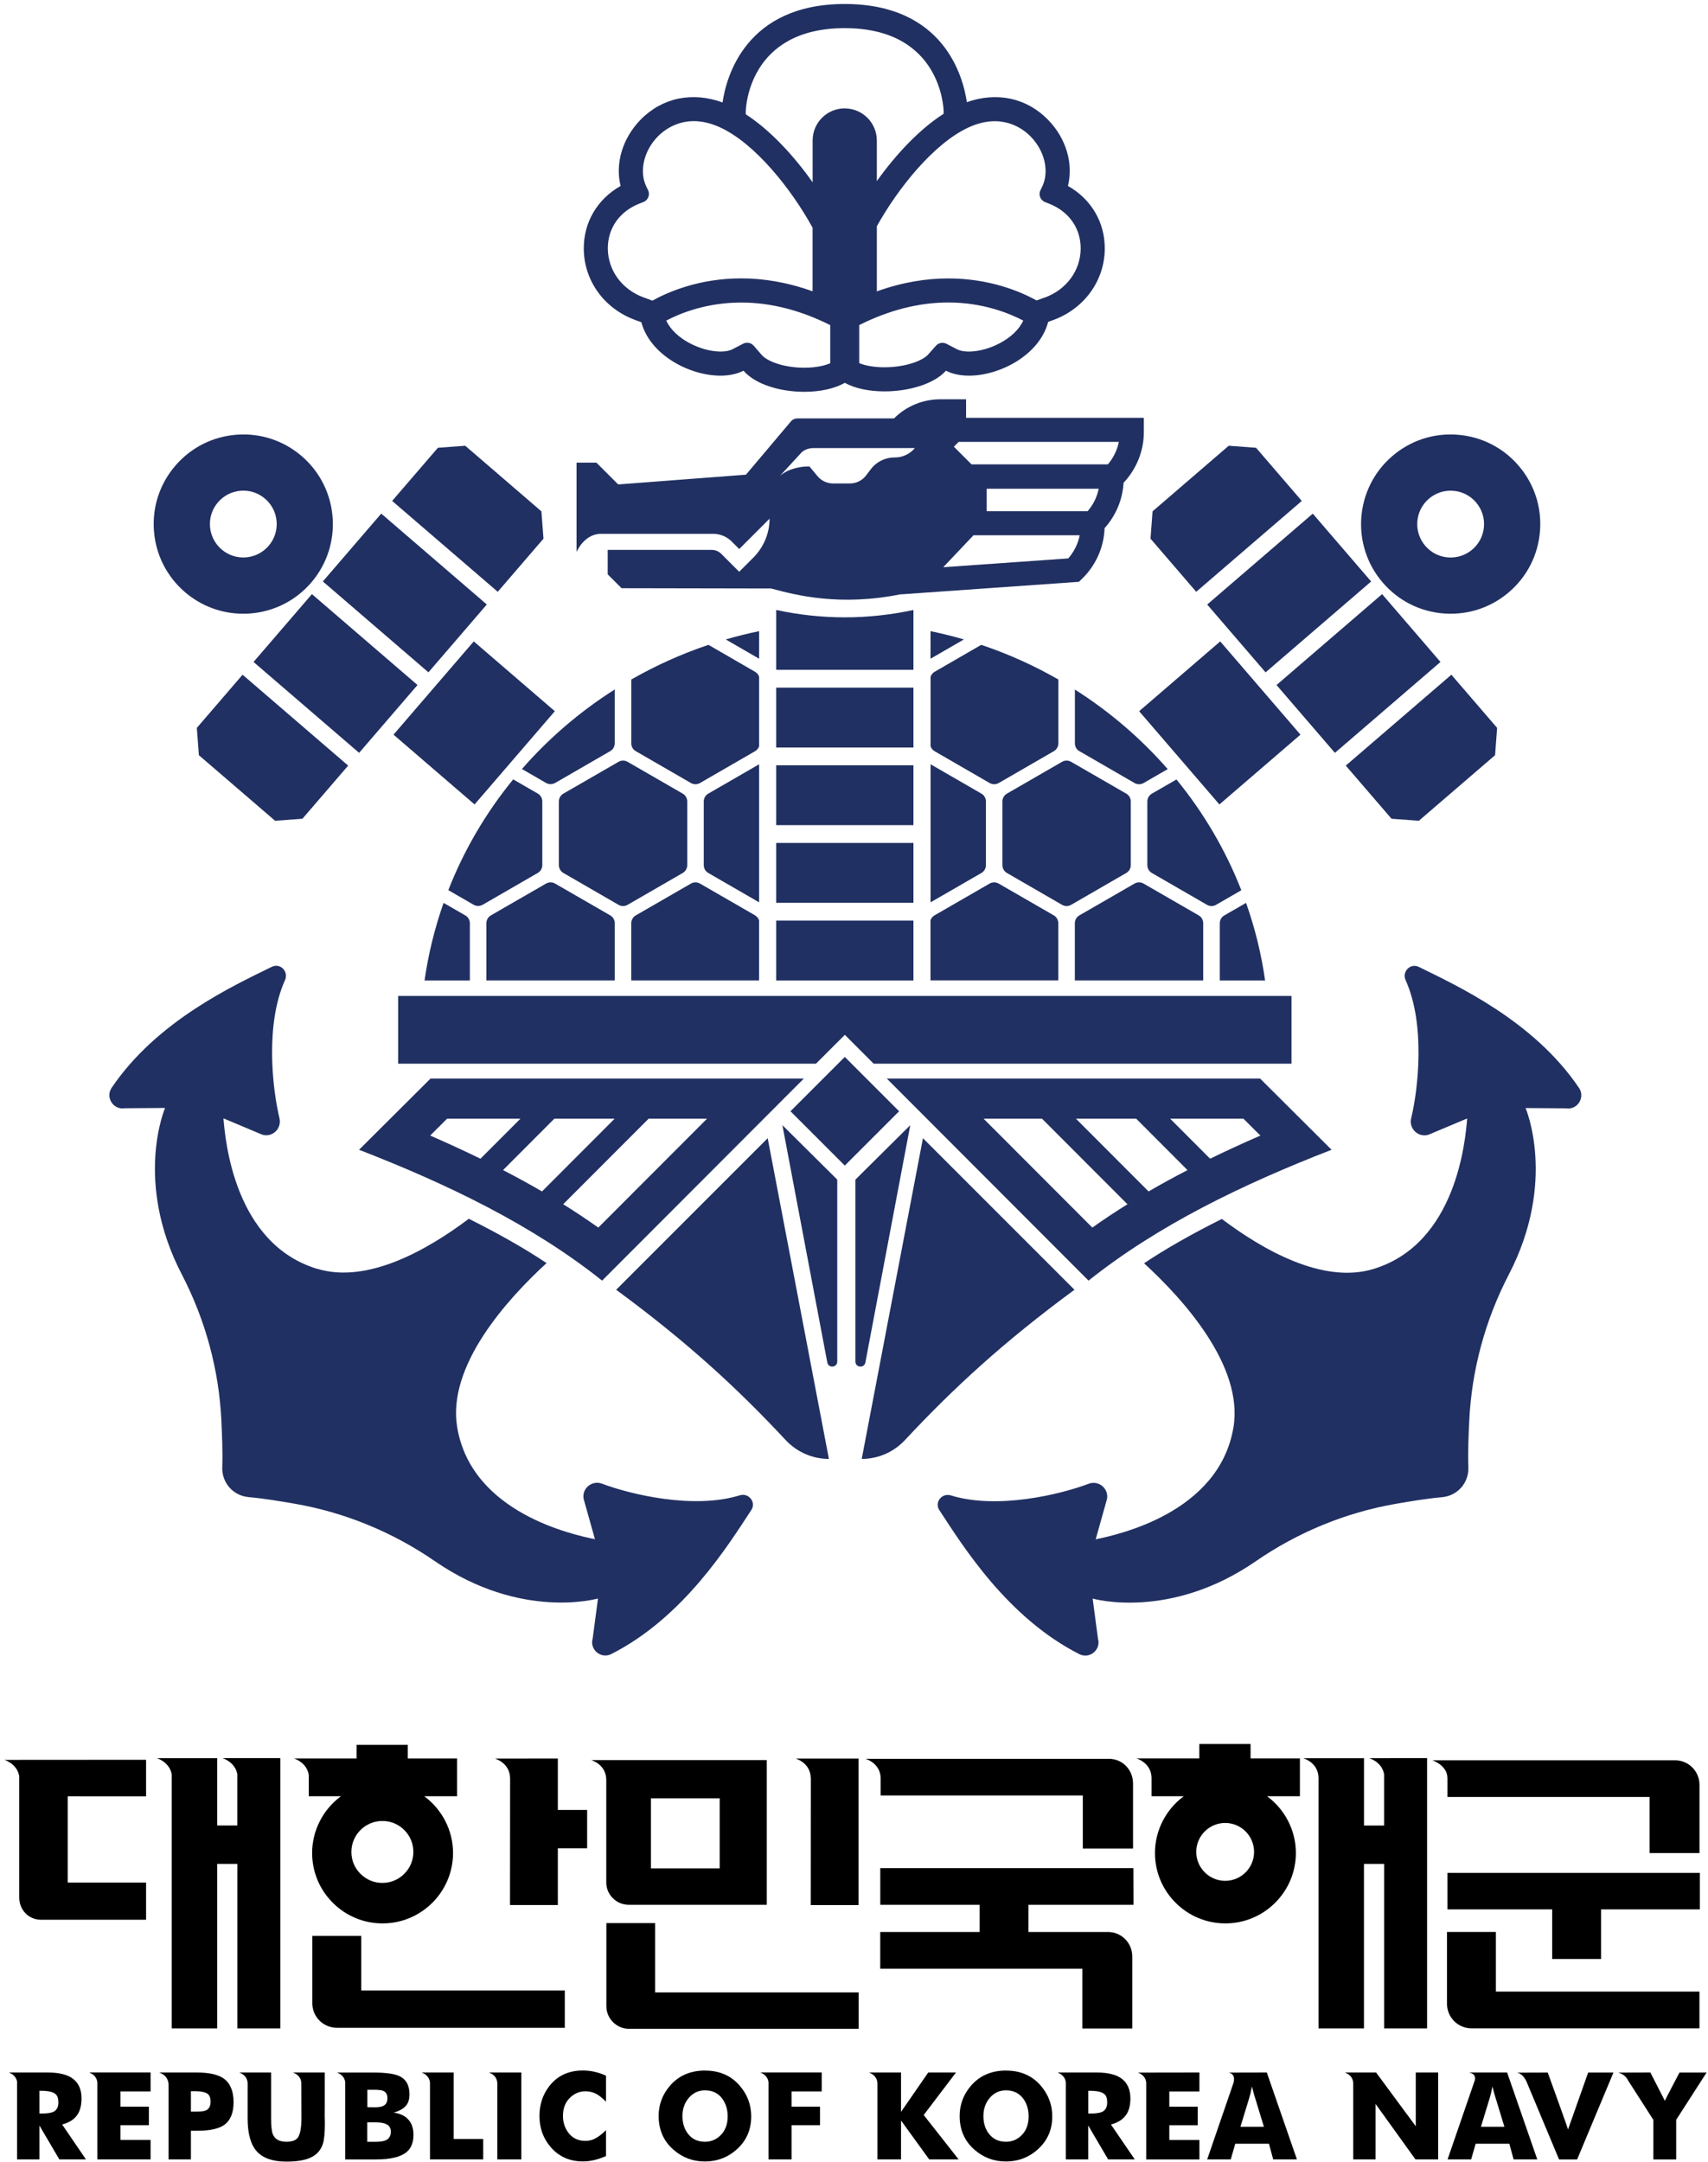
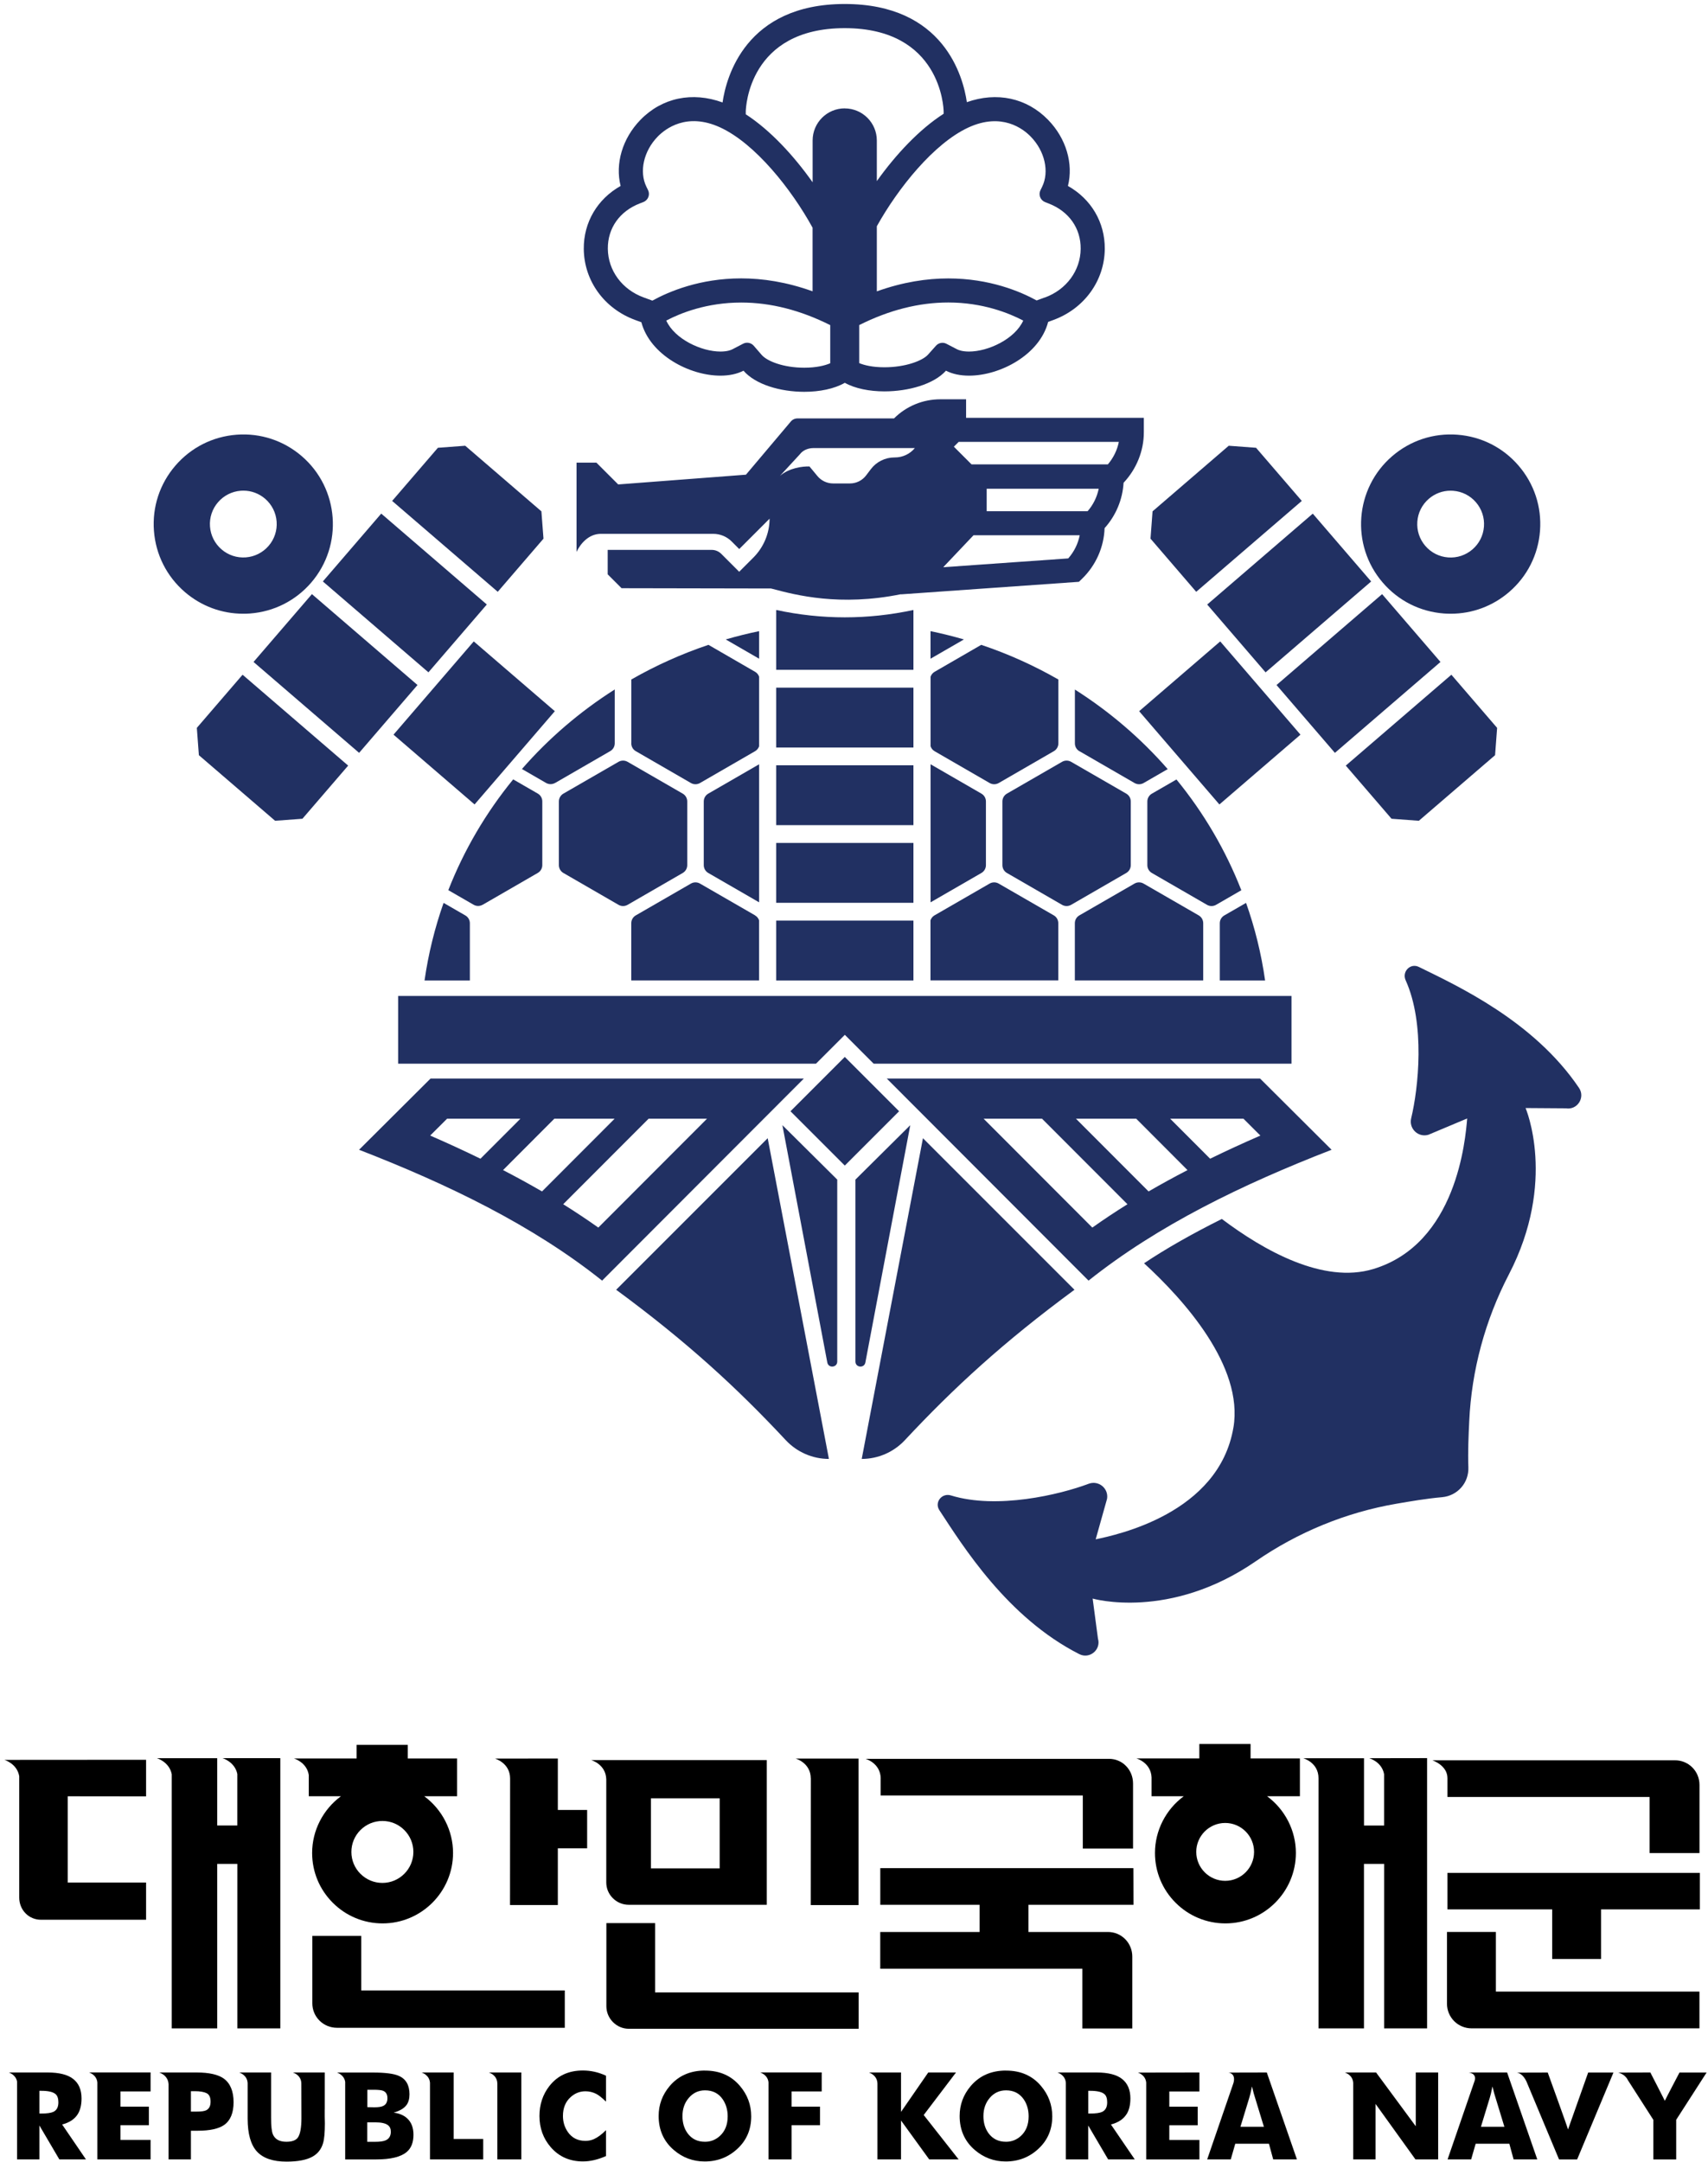
<svg xmlns="http://www.w3.org/2000/svg" width="301" height="381" viewBox="0 0 301 381" fill="none">
  <g clip-path="url(#clip0_191_2479)">
    <path d="M82.803 162.678C82.803 162.111 82.502 161.585 82.01 161.302L78.172 159.09C76.628 163.471 75.493 168.044 74.817 172.759H82.803V162.678Z" fill="#213062" />
-     <path d="M107.544 161.293L97.823 155.686C97.331 155.402 96.721 155.402 96.229 155.686L86.508 161.293C86.016 161.577 85.715 162.103 85.715 162.67V172.75H108.337V162.67C108.337 162.103 108.037 161.577 107.544 161.293Z" fill="#213062" />
    <path d="M133.078 161.293L123.357 155.686C122.865 155.402 122.255 155.402 121.763 155.686L112.042 161.293C111.549 161.577 111.249 162.103 111.249 162.67V172.75H133.771V162.161C133.646 161.802 133.412 161.494 133.07 161.302L133.078 161.293Z" fill="#213062" />
    <path d="M85.056 159.424L94.777 153.808C95.269 153.525 95.57 152.999 95.57 152.432V141.208C95.57 140.641 95.269 140.115 94.777 139.831L90.438 137.328C85.657 143.178 81.785 149.745 79.006 156.846L83.462 159.416C83.954 159.7 84.564 159.7 85.056 159.416V159.424Z" fill="#213062" />
    <path d="M99.283 153.817L109.004 159.433C109.497 159.716 110.106 159.716 110.598 159.433L120.32 153.817C120.812 153.533 121.112 153.007 121.112 152.44V141.217C121.112 140.649 120.812 140.124 120.32 139.84L110.598 134.232C110.106 133.949 109.497 133.949 109.004 134.232L99.283 139.84C98.791 140.124 98.49 140.649 98.49 141.217V152.44C98.49 153.007 98.791 153.533 99.283 153.817Z" fill="#213062" />
    <path d="M124.024 141.216V152.44C124.024 153.007 124.325 153.533 124.817 153.817L133.779 158.99V134.666L124.817 139.84C124.325 140.123 124.024 140.649 124.024 141.216Z" fill="#213062" />
    <path d="M97.823 137.962L107.544 132.346C108.036 132.063 108.337 131.537 108.337 130.97V121.482C102.212 125.37 96.696 130.093 91.982 135.501L96.229 137.954C96.721 138.238 97.331 138.238 97.823 137.954V137.962Z" fill="#213062" />
    <path d="M111.249 130.978C111.249 131.545 111.549 132.071 112.042 132.355L121.763 137.971C122.255 138.254 122.865 138.254 123.357 137.971L133.078 132.355C133.412 132.163 133.654 131.846 133.779 131.495V119.237C133.654 118.879 133.42 118.57 133.078 118.378L124.85 113.622C120.086 115.224 115.538 117.276 111.257 119.73C111.257 119.73 111.257 119.746 111.257 119.755V130.978H111.249Z" fill="#213062" />
    <path d="M133.779 111.21C131.785 111.619 129.824 112.111 127.896 112.67L133.779 116.066V111.21Z" fill="#213062" />
    <path d="M214.962 162.678V172.759H222.948C222.28 168.044 221.145 163.471 219.593 159.09L215.755 161.302C215.263 161.585 214.962 162.111 214.962 162.678Z" fill="#213062" />
    <path d="M211.249 161.293L201.528 155.686C201.035 155.402 200.426 155.402 199.934 155.686L190.213 161.293C189.72 161.577 189.42 162.103 189.42 162.67V172.75H212.042V162.67C212.042 162.103 211.741 161.577 211.249 161.293Z" fill="#213062" />
    <path d="M185.715 161.293L175.994 155.686C175.501 155.402 174.892 155.402 174.4 155.686L164.679 161.293C164.345 161.485 164.103 161.802 163.978 162.153V172.742H186.499V162.662C186.499 162.094 186.199 161.569 185.707 161.285L185.715 161.293Z" fill="#213062" />
    <path d="M202.195 141.217V152.44C202.195 153.007 202.495 153.533 202.988 153.817L212.709 159.433C213.201 159.716 213.811 159.716 214.303 159.433L218.759 156.862C215.98 149.761 212.108 143.186 207.327 137.345L202.988 139.848C202.495 140.132 202.195 140.657 202.195 141.225V141.217Z" fill="#213062" />
    <path d="M198.482 139.84L188.761 134.232C188.268 133.949 187.659 133.949 187.167 134.232L177.446 139.84C176.953 140.124 176.653 140.649 176.653 141.217V152.44C176.653 153.007 176.953 153.533 177.446 153.817L187.167 159.433C187.659 159.716 188.268 159.716 188.761 159.433L198.482 153.817C198.974 153.533 199.275 153.007 199.275 152.44V141.217C199.275 140.649 198.974 140.124 198.482 139.84Z" fill="#213062" />
    <path d="M173.749 152.44V141.216C173.749 140.649 173.449 140.123 172.956 139.84L163.994 134.666V158.99L172.956 153.817C173.449 153.533 173.749 153.007 173.749 152.44Z" fill="#213062" />
    <path d="M190.221 132.355L199.942 137.971C200.435 138.255 201.044 138.255 201.536 137.971L205.783 135.518C201.069 130.111 195.553 125.388 189.428 121.499V130.987C189.428 131.554 189.729 132.08 190.221 132.364V132.355Z" fill="#213062" />
    <path d="M164.687 132.355L174.408 137.971C174.901 138.254 175.51 138.254 176.002 137.971L185.723 132.355C186.216 132.071 186.516 131.545 186.516 130.978V119.755C186.516 119.755 186.516 119.738 186.516 119.73C182.235 117.276 177.696 115.224 172.923 113.622L164.695 118.378C164.362 118.57 164.12 118.887 163.994 119.237V131.495C164.12 131.854 164.353 132.163 164.695 132.355H164.687Z" fill="#213062" />
    <path d="M163.986 111.21V116.066L169.869 112.67C167.941 112.111 165.972 111.619 163.986 111.21Z" fill="#213062" />
    <path d="M160.974 162.211H136.792V172.758H160.974V162.211Z" fill="#213062" />
    <path d="M160.974 148.526H136.792V159.074H160.974V148.526Z" fill="#213062" />
    <path d="M160.974 134.841H136.792V145.389H160.974V134.841Z" fill="#213062" />
    <path d="M160.974 121.165H136.792V131.712H160.974V121.165Z" fill="#213062" />
    <path d="M136.792 107.48C144.852 109.207 152.913 109.207 160.974 107.48V118.027H136.792V107.48Z" fill="#213062" />
    <path d="M208.929 175.487H70.161V187.42H143.801L148.883 182.338L153.964 187.42H208.929H227.604V175.487H208.929Z" fill="#213062" />
    <path d="M148.877 186.232L139.306 195.803L148.877 205.373L158.447 195.803L148.877 186.232Z" fill="#213062" />
    <path d="M42.858 108.139C39.086 108.139 35.473 106.804 32.577 104.318C29.381 101.564 27.445 97.734 27.128 93.528C26.811 89.323 28.155 85.242 30.908 82.046C33.662 78.85 37.492 76.915 41.698 76.597C45.903 76.28 49.984 77.624 53.18 80.377C59.78 86.06 60.523 96.048 54.849 102.649C52.095 105.845 48.265 107.781 44.059 108.098C43.659 108.131 43.258 108.139 42.858 108.139ZM42.891 86.452C42.741 86.452 42.591 86.452 42.441 86.469C40.872 86.586 39.445 87.312 38.419 88.497C37.392 89.69 36.891 91.209 37.008 92.777C37.125 94.346 37.851 95.773 39.036 96.799C40.229 97.826 41.748 98.326 43.317 98.21C44.885 98.093 46.312 97.367 47.339 96.182C48.365 94.989 48.866 93.47 48.749 91.901C48.632 90.332 47.906 88.906 46.721 87.879C45.645 86.953 44.293 86.452 42.891 86.452Z" fill="#213062" />
    <path d="M61.357 134.9L53.297 144.263L48.482 144.622L35.047 133.064L34.688 128.25L42.749 118.887L61.357 134.9Z" fill="#213062" />
    <path d="M54.969 104.685L44.68 116.638L63.287 132.653L73.575 120.7L54.969 104.685Z" fill="#213062" />
    <path d="M67.184 90.497L56.896 102.45L75.502 118.465L85.79 106.512L67.184 90.497Z" fill="#213062" />
    <path d="M95.778 94.913L87.718 104.276L69.109 88.263L77.17 78.9L81.985 78.541L95.411 90.099L95.778 94.913Z" fill="#213062" />
    <path d="M83.49 113.016L69.348 129.447L83.634 141.744L97.777 125.313L83.49 113.016Z" fill="#213062" />
    <path d="M254.465 108.098C250.259 107.781 246.429 105.853 243.676 102.649C237.993 96.048 238.744 86.06 245.345 80.377C248.541 77.624 252.621 76.28 256.827 76.597C261.032 76.915 264.862 78.842 267.616 82.046C270.37 85.242 271.713 89.323 271.396 93.528C271.079 97.734 269.151 101.564 265.947 104.318C263.06 106.804 259.447 108.139 255.667 108.139C255.266 108.139 254.866 108.123 254.465 108.098ZM251.803 87.887C250.61 88.914 249.892 90.341 249.776 91.909C249.659 93.478 250.159 94.997 251.186 96.19C252.212 97.383 253.639 98.101 255.208 98.218C256.777 98.335 258.295 97.834 259.488 96.808C260.682 95.781 261.399 94.354 261.516 92.786C261.633 91.217 261.132 89.698 260.106 88.505C259.08 87.312 257.653 86.594 256.084 86.477C255.934 86.469 255.784 86.46 255.633 86.46C254.223 86.46 252.88 86.961 251.803 87.887Z" fill="#213062" />
    <path d="M237.167 134.9L245.228 144.263L250.042 144.622L263.477 133.064L263.836 128.25L255.775 118.887L237.167 134.9Z" fill="#213062" />
    <path d="M224.961 120.702L235.249 132.655L253.855 116.64L243.567 104.687L224.961 120.702Z" fill="#213062" />
    <path d="M212.744 106.519L223.032 118.472L241.638 102.457L231.35 90.504L212.744 106.519Z" fill="#213062" />
    <path d="M202.754 94.913L210.807 104.276L229.415 88.263L221.354 78.9L216.539 78.541L203.113 90.099L202.754 94.913Z" fill="#213062" />
    <path d="M200.752 125.315L214.894 141.746L229.181 129.448L215.038 113.018L200.752 125.315Z" fill="#213062" />
    <path d="M137.884 198.259L147.547 207.847V239.906C147.547 240.983 145.995 241.125 145.795 240.073L137.884 198.268V198.259Z" fill="#213062" />
    <path d="M160.414 198.259L150.751 207.847V239.906C150.751 240.983 152.304 241.125 152.504 240.073L160.414 198.268V198.259Z" fill="#213062" />
    <path d="M108.587 227.256L135.289 200.554L146.079 257.063C143.192 257.063 140.438 255.861 138.469 253.75C129.866 244.538 121.096 236.46 108.587 227.256Z" fill="#213062" />
-     <path d="M55.95 223.593C41.197 219.154 39.695 200.729 39.378 197.057L46.212 199.928C48.006 200.47 49.684 198.852 49.25 197.032C47.981 191.742 46.73 180.435 50.226 172.7C50.91 171.181 49.392 169.621 47.898 170.355C41.172 173.66 27.654 179.86 19.677 191.667C18.534 193.361 19.969 195.606 21.98 195.272L29.089 195.222C29.089 195.222 23.524 208.156 32.043 224.561C36.207 232.571 38.61 241.408 39.019 250.429C39.128 252.915 39.261 255.711 39.169 258.539C39.078 261.26 41.089 263.546 43.801 263.788C46.63 264.047 49.383 264.522 51.836 264.94C60.732 266.467 69.201 269.955 76.636 275.078C91.856 285.575 105.383 281.654 105.383 281.654L104.448 288.705C103.864 290.666 105.917 292.368 107.736 291.442C120.445 284.991 128.28 272.349 132.394 266.083C133.312 264.689 131.952 262.987 130.358 263.479C122.255 265.983 111.182 263.337 106.092 261.427C104.34 260.767 102.529 262.236 102.846 264.08L104.849 271.215C101.244 270.447 83.145 266.709 80.575 251.513C78.739 240.657 89.395 228.908 96.321 222.558C92.357 219.905 87.701 217.293 82.619 214.748C75.226 220.313 64.737 226.221 55.95 223.576V223.593Z" fill="#213062" />
    <path d="M217.365 251.53C214.795 266.725 196.696 270.464 193.091 271.231L195.094 264.097C195.403 262.253 193.6 260.784 191.848 261.443C186.758 263.362 175.693 265.999 167.582 263.496C165.988 263.004 164.628 264.706 165.546 266.099C169.66 272.358 177.487 285.008 190.204 291.458C192.023 292.384 194.076 290.682 193.492 288.721L192.557 281.67C192.557 281.67 206.084 285.592 221.304 275.095C228.73 269.971 237.208 266.483 246.104 264.956C248.557 264.539 251.311 264.055 254.139 263.805C256.851 263.563 258.871 261.276 258.77 258.556C258.67 255.719 258.804 252.924 258.921 250.445C259.33 241.433 261.741 232.588 265.897 224.577C274.425 208.172 268.851 195.238 268.851 195.238L275.96 195.288C277.979 195.622 279.415 193.377 278.263 191.684C270.286 179.868 256.759 173.676 250.042 170.372C248.548 169.637 247.03 171.198 247.714 172.717C251.202 180.444 249.959 191.759 248.69 197.049C248.256 198.868 249.934 200.479 251.728 199.945L258.562 197.074C258.245 200.746 256.751 219.17 241.99 223.609C233.195 226.255 222.714 220.347 215.321 214.781C210.231 217.326 205.583 219.938 201.619 222.591C208.545 228.942 219.201 240.699 217.365 251.547V251.53Z" fill="#213062" />
    <path d="M222.063 190.04H156.276L191.831 225.646C204.114 215.866 218.909 208.707 234.663 202.59L222.063 190.04ZM222.122 200.087C219.026 201.43 216.08 202.79 213.26 204.167L206.217 197.116H219.134L222.113 200.087H222.122ZM209.28 206.17C206.893 207.405 204.607 208.657 202.412 209.933L189.612 197.116H200.234L209.271 206.17H209.28ZM173.34 197.116H183.637L198.691 212.186C196.538 213.53 194.477 214.898 192.499 216.3L173.34 197.116Z" fill="#213062" />
    <path d="M189.353 227.256L162.651 200.554L151.861 257.063C154.749 257.063 157.502 255.861 159.471 253.75C168.075 244.538 176.845 236.46 189.353 227.256Z" fill="#213062" />
    <path d="M188.202 32.764C189.186 28.85 187.901 24.394 184.705 21.115C180.934 17.243 175.677 16.133 170.386 18.002C169.744 13.555 166.364 0.704 148.866 0.704C131.367 0.704 127.963 13.655 127.337 18.052C121.997 16.108 116.673 17.209 112.868 21.115C109.672 24.402 108.387 28.858 109.371 32.764C105.283 35.067 102.838 39.164 102.879 43.87C102.929 49.486 106.501 54.401 111.975 56.395L113.026 56.779C114.562 62.537 121.488 66.191 126.962 66.191C128.48 66.191 129.882 65.908 131.025 65.315C133.161 67.785 137.567 69.037 141.74 69.037C144.443 69.037 147.038 68.511 148.882 67.451C150.685 68.461 153.222 68.962 155.858 68.962C160.089 68.962 164.578 67.702 166.706 65.315C167.849 65.908 169.251 66.191 170.77 66.191C176.261 66.191 183.212 62.52 184.714 56.721L185.598 56.395C191.072 54.401 194.643 49.477 194.694 43.87C194.735 39.164 192.29 35.067 188.202 32.764ZM114.979 52.974L113.427 52.406C109.63 51.021 107.152 47.658 107.118 43.828C107.085 40.198 109.205 37.211 112.776 35.834L113.377 35.601C114.22 35.275 114.603 34.299 114.203 33.489L113.919 32.914C112.609 30.252 113.427 26.614 115.905 24.069C117.257 22.683 121.029 19.755 126.895 22.441C133.095 25.287 139.495 33.364 143.2 40.123V51.33C138.61 49.678 134.388 49.052 130.641 49.052H130.608C123.307 49.052 117.849 51.388 114.979 52.965V52.974ZM146.312 64.005C145.394 64.406 143.867 64.79 141.731 64.79C138.085 64.79 135.198 63.655 134.23 62.536L132.828 60.918C132.36 60.384 131.593 60.233 130.967 60.559L129.073 61.544C128.789 61.694 128.13 61.944 126.962 61.944C123.607 61.944 118.892 59.749 117.415 56.487C119.919 55.168 124.542 53.308 130.633 53.308C135.79 53.308 141.055 54.651 146.312 57.288V64.005ZM148.866 19.095C145.737 19.095 143.208 21.632 143.208 24.753V32.121C139.862 27.39 135.707 22.909 131.426 20.138V19.596C131.451 18.995 131.935 4.96 148.866 4.96C165.797 4.96 166.281 19.003 166.297 19.596V20.047C162.042 22.767 157.886 27.198 154.523 31.912V24.761C154.523 21.632 151.987 19.104 148.866 19.104V19.095ZM170.77 61.944C169.602 61.944 168.943 61.694 168.659 61.544L166.79 60.576C166.172 60.25 165.413 60.392 164.946 60.918L163.544 62.486C162.576 63.571 159.555 64.714 155.858 64.714C153.789 64.714 152.312 64.356 151.419 63.98V57.279C156.685 54.634 161.958 53.299 167.123 53.299C173.173 53.299 177.813 55.168 180.324 56.487C178.847 59.749 174.133 61.944 170.778 61.944H170.77ZM184.146 52.406L182.686 52.94C179.799 51.355 174.366 49.06 167.115 49.06C163.36 49.06 159.129 49.686 154.523 51.338V39.865C158.253 33.164 164.57 25.27 170.678 22.458C176.544 19.763 180.316 22.692 181.659 24.085C184.138 26.63 184.956 30.268 183.645 32.93L183.362 33.506C182.961 34.316 183.345 35.292 184.188 35.617L184.789 35.851C188.368 37.228 190.48 40.215 190.446 43.845C190.413 47.667 187.935 51.038 184.138 52.423L184.146 52.406Z" fill="#213062" />
    <path d="M63.277 202.59C79.031 208.707 93.826 215.866 106.109 225.646L141.664 190.04H75.877L63.277 202.59ZM78.797 197.116H91.715L84.672 204.167C81.851 202.79 78.906 201.43 75.81 200.087L78.789 197.116H78.797ZM97.698 197.116H108.32L95.52 209.933C93.325 208.657 91.039 207.405 88.652 206.17L97.689 197.116H97.698ZM105.441 216.3C103.464 214.898 101.402 213.53 99.25 212.186L114.303 197.116H124.6L105.441 216.3Z" fill="#213062" />
    <path d="M170.253 73.61V70.356H165.697C162.643 70.356 159.714 71.565 157.552 73.727H157.561H140.538C140.054 73.727 139.603 73.952 139.311 74.336L131.459 83.64L108.946 85.359L105.107 81.52H101.603V97.25C102.27 95.814 103.739 94.062 105.883 94.062H125.693C126.912 94.062 128.088 94.546 128.948 95.414L130.274 96.741L131.601 95.414L135.623 91.392C135.615 93.97 134.58 96.432 132.761 98.251L130.266 100.746L127.112 97.592C126.661 97.141 126.06 96.891 125.426 96.891H107.093V101.197L109.538 103.642L135.873 103.692L136.232 103.783C140.196 104.835 147.99 106.888 158.771 104.701V104.726L190.137 102.515L190.697 101.973C193.125 99.62 194.552 96.39 194.66 93.061C196.655 90.85 197.839 88.004 198.006 85.067C200.276 82.655 201.578 79.451 201.578 76.172V73.618H170.244L170.253 73.61ZM157.711 80.603H157.627C155.992 80.603 154.448 81.37 153.464 82.672L152.637 83.765C151.962 84.658 150.91 85.184 149.792 85.184H146.813C145.753 85.184 144.744 84.708 144.068 83.898L142.649 82.188C141.406 82.154 139.069 82.455 137.451 83.849L140.955 80.052C141.514 79.301 142.441 78.95 143.375 78.95H161.224C160.356 80.002 159.063 80.603 157.703 80.603H157.711ZM188.26 98.393L166.222 99.945L171.563 94.312H190.279C189.979 95.814 189.295 97.208 188.26 98.385V98.393ZM191.673 90.073H173.882V86.118H193.625C193.325 87.57 192.666 88.93 191.673 90.073ZM195.244 81.821H171.212L168.1 78.708L168.951 77.857H197.172C196.888 79.309 196.221 80.661 195.244 81.821Z" fill="#213062" />
    <path d="M13.686 372.542C14.145 371.824 14.37 370.889 14.37 369.738C14.37 368.236 13.886 367.101 12.926 366.333C11.958 365.557 10.448 365.173 8.395 365.173H1.553C1.553 365.173 2.779 365.532 3.005 366.767V380.485H6.943V374.511L10.456 380.485H15.146L10.949 374.336C12.217 374.01 13.135 373.409 13.686 372.542ZM9.405 372.108C8.988 372.308 8.287 372.408 7.285 372.408H6.943V368.403H7.285C8.529 368.403 9.371 368.603 9.814 369.003C10.131 369.287 10.289 369.771 10.289 370.439C10.289 371.265 9.997 371.824 9.413 372.108H9.405Z" fill="black" />
    <path d="M17.157 366.934V380.485H26.536V377.056H21.229V374.469H26.236V371.19H21.229V368.511H26.536V365.165H15.688C15.688 365.165 17.023 365.557 17.157 366.926V366.934Z" fill="black" />
    <path d="M39.47 366.266C38.469 365.54 36.866 365.173 34.655 365.173H28.055C28.055 365.173 29.648 365.624 29.707 367.276V380.485H33.645V375.437H34.822C36.975 375.437 38.544 375.095 39.512 374.411C40.613 373.626 41.164 372.291 41.164 370.405C41.164 368.519 40.596 367.101 39.47 366.275V366.266ZM36.341 371.832C36.024 371.991 35.456 372.066 34.63 372.066H33.645V368.469H34.33C35.231 368.469 35.915 368.586 36.391 368.812C36.866 369.037 37.108 369.537 37.108 370.314C37.108 371.09 36.85 371.574 36.341 371.832Z" fill="black" />
    <path d="M57.235 371.707V365.173H51.611C51.611 365.173 53.105 365.591 53.105 367.143L53.122 373.184C53.122 374.911 52.905 376.071 52.479 376.655C52.12 377.139 51.453 377.381 50.468 377.381C49.258 377.381 48.457 376.947 48.09 376.071C47.873 375.554 47.773 374.586 47.773 373.159V365.173H42.157C42.157 365.173 43.567 365.582 43.642 367.043V373.293C43.642 375.979 44.193 377.915 45.278 379.1C46.371 380.285 48.107 380.878 50.476 380.878C52.504 380.878 54.031 380.586 55.074 380.001C56.009 379.476 56.626 378.683 56.935 377.623C57.152 376.897 57.252 375.729 57.252 374.11C57.235 373.726 57.227 373.334 57.227 372.934V371.707H57.235Z" fill="black" />
    <path d="M69.376 372.25C70.461 371.933 71.221 371.482 71.646 370.898C71.988 370.431 72.164 369.797 72.164 369.012C72.164 367.418 71.546 366.334 70.32 365.783C69.435 365.382 67.908 365.182 65.738 365.182H59.38C59.38 365.182 60.64 365.549 60.832 366.826V380.494H66.247C68.843 380.494 70.662 380.052 71.688 379.167C72.472 378.5 72.865 377.49 72.865 376.147C72.865 374.887 72.489 373.919 71.73 373.235C71.129 372.692 70.344 372.367 69.368 372.25H69.376ZM64.729 368.22H65.847C66.648 368.22 67.199 368.278 67.499 368.395C68.016 368.595 68.275 369.029 68.275 369.705C68.275 370.381 68.025 370.831 67.524 371.073C67.199 371.232 66.681 371.307 65.98 371.307L64.737 371.282V368.22H64.729ZM67.958 377.131C67.558 377.307 66.932 377.39 66.072 377.39H64.72V373.96H66.181C67.182 373.96 67.9 374.119 68.342 374.436C68.701 374.695 68.876 375.087 68.876 375.613C68.876 376.355 68.567 376.864 67.958 377.131Z" fill="black" />
    <path d="M79.949 365.173H74.3C74.3 365.173 75.668 365.574 75.776 366.984V380.485H85.156V376.889H79.949V365.173Z" fill="black" />
    <path d="M87.651 367.151V367.118V380.485H91.873V365.173H86.149C86.149 365.173 87.643 365.591 87.643 367.151H87.651Z" fill="black" />
    <path d="M96.821 367.551C95.653 369.053 95.069 370.814 95.069 372.842C95.069 374.978 95.737 376.814 97.063 378.341C98.515 380.01 100.41 380.844 102.721 380.844C104.023 380.844 105.375 380.527 106.793 379.901V375.337C106.034 376.096 105.324 376.622 104.649 376.922C104.19 377.122 103.697 377.223 103.172 377.223C101.828 377.223 100.793 376.705 100.067 375.654C99.5 374.836 99.208 373.902 99.208 372.833C99.208 371.432 99.659 370.33 100.56 369.512C101.319 368.828 102.187 368.486 103.172 368.486C103.814 368.486 104.423 368.628 105.016 368.912C105.475 369.137 106.067 369.604 106.793 370.305V365.741C105.466 365.123 104.106 364.823 102.721 364.823C100.209 364.823 98.248 365.732 96.83 367.543L96.821 367.551Z" fill="black" />
    <path d="M124.25 364.832C121.638 364.832 119.56 365.749 118.016 367.569C116.715 369.112 116.072 370.865 116.072 372.842C116.072 375.295 116.957 377.29 118.726 378.817C120.294 380.169 122.113 380.853 124.183 380.853C126.444 380.853 128.372 380.102 129.982 378.592C131.593 377.09 132.385 375.187 132.385 372.909C132.385 370.881 131.726 369.096 130.391 367.535C128.864 365.733 126.82 364.84 124.25 364.84V364.832ZM126.845 376.372C126.102 377.04 125.243 377.382 124.25 377.382C122.923 377.382 121.896 376.881 121.17 375.88C120.57 375.054 120.269 374.044 120.269 372.859C120.269 371.591 120.636 370.514 121.396 369.638C122.147 368.762 123.098 368.32 124.25 368.32C125.61 368.32 126.653 368.854 127.379 369.922C127.946 370.764 128.238 371.757 128.238 372.901C128.238 374.369 127.779 375.529 126.845 376.372Z" fill="black" />
    <path d="M135.431 366.917V380.485H139.495V374.469H144.51V371.19H139.495V368.511H144.81V365.165H133.963C133.963 365.165 135.289 365.549 135.431 366.901V366.917Z" fill="black" />
    <path d="M168.492 365.173H163.585L158.787 372.116V365.173H153.138C153.138 365.173 154.632 365.624 154.632 367.184V367.159V380.485H158.787V373.635L163.752 380.485H168.934L162.784 372.667L168.475 365.173H168.492Z" fill="black" />
    <path d="M177.295 364.832C174.684 364.832 172.606 365.749 171.062 367.569C169.76 369.112 169.118 370.865 169.118 372.842C169.118 375.295 170.002 377.29 171.771 378.817C173.349 380.169 175.159 380.853 177.237 380.853C179.49 380.853 181.426 380.102 183.028 378.592C184.639 377.09 185.44 375.187 185.44 372.909C185.44 370.881 184.772 369.096 183.445 367.535C181.918 365.733 179.866 364.84 177.304 364.84L177.295 364.832ZM179.891 376.372C179.148 377.04 178.28 377.382 177.295 377.382C175.969 377.382 174.942 376.881 174.208 375.88C173.607 375.054 173.307 374.044 173.307 372.859C173.307 371.591 173.682 370.514 174.433 369.638C175.184 368.762 176.136 368.32 177.295 368.32C178.647 368.32 179.69 368.854 180.425 369.922C180.992 370.764 181.276 371.757 181.276 372.901C181.276 374.369 180.817 375.529 179.891 376.372Z" fill="black" />
    <path d="M198.524 372.542C198.983 371.824 199.208 370.889 199.208 369.738C199.208 368.236 198.724 367.101 197.764 366.333C196.805 365.557 195.294 365.173 193.233 365.173H186.357C186.357 365.173 187.751 365.582 187.834 367.017V380.485H191.773V374.511L195.286 380.485H199.976L195.778 374.336C197.047 374.01 197.965 373.409 198.515 372.542H198.524ZM194.243 372.108C193.826 372.308 193.125 372.408 192.123 372.408H191.781V368.403H192.123C193.367 368.403 194.21 368.603 194.652 369.003C194.969 369.287 195.119 369.771 195.119 370.439C195.119 371.265 194.827 371.824 194.243 372.108Z" fill="black" />
    <path d="M201.995 366.901V380.494H211.374V377.064H206.067V374.477H211.074V371.198H206.067V368.519H211.374V365.173L200.526 365.19C200.526 365.19 201.828 365.557 201.987 366.892L201.995 366.901Z" fill="black" />
    <path d="M216.439 365.19C216.765 365.19 217.799 365.474 217.374 367.017L212.743 380.485H216.898L217.691 377.723H223.624L224.375 380.485H228.555L223.248 365.173L216.456 365.19H216.439ZM218.6 374.744L220.144 369.688C220.269 369.304 220.436 368.62 220.637 367.635C220.853 368.553 221.037 369.237 221.196 369.688L222.739 374.744H218.6Z" fill="black" />
    <path d="M249.508 374.661L242.507 365.173H237C237 365.173 238.377 365.566 238.477 366.984V380.485H242.416V370.714L249.442 380.485H253.447V365.173H249.5V374.661H249.508Z" fill="black" />
    <path d="M265.605 365.173H258.804C258.804 365.173 260.248 365.257 259.889 366.592L255.107 380.485H259.263L260.056 377.723H265.989L266.74 380.485H270.912L265.63 365.265L265.596 365.173H265.605ZM260.982 374.744L262.526 369.688C262.651 369.304 262.818 368.62 263.018 367.635C263.235 368.553 263.418 369.237 263.577 369.688L265.121 374.744H260.982Z" fill="black" />
    <path d="M276.336 375.229C276.252 374.82 272.756 365.182 272.756 365.182L267.249 365.199C267.482 365.199 268.333 365.349 268.993 366.726L274.75 380.494H277.938L284.338 365.182H279.882L276.327 375.229H276.336Z" fill="black" />
    <path d="M295.979 365.173C295.979 365.173 293.434 370.021 293.392 370.163C293.359 370.063 290.839 365.173 290.839 365.173L285.164 365.19C285.164 365.19 286.366 365.432 286.867 366.5L291.364 373.509V380.494H295.395V373.509L300.752 365.182H295.97L295.979 365.173Z" fill="black" />
    <path d="M107.995 334.457C108.746 335.208 109.747 335.626 110.815 335.626H135.131V310.125H104.173C104.173 310.125 106.776 310.834 106.843 313.53V331.695C106.843 332.73 107.252 333.715 107.995 334.457ZM114.712 316.859H126.828V329.217H114.712V316.859Z" fill="black" />
    <path d="M115.446 338.855H106.86V353.491C106.86 354.551 107.277 355.544 108.028 356.303C108.779 357.054 109.772 357.471 110.815 357.471H151.319V351.063H115.446V338.863V338.855Z" fill="black" />
    <path d="M89.896 313.379V313.363L89.879 335.667H98.307V325.671H103.472V318.912H98.307V309.85L87.217 309.866C87.217 309.866 89.896 310.601 89.896 313.379Z" fill="black" />
    <path d="M99.525 350.721H63.661V341.108H55.041V352.99C55.041 354.142 55.491 355.218 56.301 356.028C57.118 356.846 58.22 357.296 59.388 357.296H99.533V350.721H99.525Z" fill="black" />
    <path d="M220.37 307.296H211.358V309.841H200.276C200.276 309.841 202.813 310.542 202.938 313.163V316.5H208.612C205.458 318.828 203.539 322.542 203.539 326.489C203.539 329.81 204.832 332.922 207.177 335.267C209.522 337.612 212.643 338.905 215.955 338.905C222.798 338.905 228.372 333.331 228.372 326.489C228.372 322.542 226.453 318.828 223.298 316.5H229.081V309.841H220.386V307.296H220.37ZM215.914 331.404C213.102 331.404 210.815 329.117 210.815 326.305C210.815 323.493 213.102 321.207 215.914 321.207C218.726 321.207 221.004 323.493 221.004 326.305C221.004 329.117 218.726 331.404 215.914 331.404Z" fill="black" />
    <path d="M54.415 312.804V316.501H60.081C56.927 318.829 55.007 322.542 55.007 326.489C55.007 329.81 56.301 332.922 58.645 335.267C60.99 337.612 64.111 338.905 67.424 338.905C74.266 338.905 79.84 333.331 79.84 326.489C79.84 322.542 77.921 318.829 74.767 316.501H80.55V309.842H71.855V307.447H62.843V309.842H51.786C51.786 309.842 54.089 310.484 54.423 312.804H54.415ZM63.527 330.177C62.492 329.142 61.925 327.774 61.925 326.314C61.925 324.853 62.492 323.485 63.527 322.45C64.562 321.424 65.93 320.856 67.391 320.856C68.851 320.856 70.219 321.424 71.246 322.45C72.28 323.485 72.848 324.853 72.848 326.314C72.848 329.326 70.394 331.771 67.391 331.771C65.93 331.771 64.562 331.203 63.527 330.169V330.177Z" fill="black" />
    <path d="M240.371 357.405V328.416H243.926V357.405H251.494V309.783L241.306 309.799C241.306 309.799 243.517 310.409 243.918 312.611V321.657H240.379V309.808H229.682C229.682 309.808 232.36 310.534 232.36 313.321V313.271V357.405H240.371Z" fill="black" />
    <path d="M3.388 313.021V334.349C3.388 335.426 3.797 336.427 4.532 337.161C5.241 337.871 6.201 338.263 7.219 338.263H25.743V331.704H11.941V316.509L25.743 316.525V310.075L0.768 310.092C0.768 310.092 3.038 310.734 3.397 313.021H3.388Z" fill="black" />
    <path d="M30.266 312.637V357.405H38.277V328.416H41.831V357.405H49.4V309.792H39.228C39.228 309.792 41.389 310.426 41.823 312.579V321.649H38.277V309.8H30.858H27.663C27.663 309.8 29.849 310.442 30.266 312.629V312.637Z" fill="black" />
    <path d="M142.875 313.371L142.891 313.279L142.875 335.676H151.302V309.858H140.204C140.204 309.858 142.883 310.592 142.883 313.371H142.875Z" fill="black" />
    <path d="M155.132 335.626H172.631V340.415H155.124V346.899H190.747V357.421H199.542V344.738C199.542 343.578 199.091 342.485 198.282 341.667C197.472 340.858 196.396 340.415 195.244 340.415H181.242V335.626H199.759L199.733 329.167H155.132V335.626Z" fill="black" />
    <path d="M155.199 313.371V316.367H190.822V325.721H199.675V314.256C199.675 313.062 199.225 311.953 198.407 311.135C197.623 310.342 196.563 309.908 195.436 309.908H155.208H152.538C152.538 309.908 155.166 310.634 155.208 313.363L155.199 313.371Z" fill="black" />
    <path d="M255.082 313.304V316.625H290.705V326.505H299.5V314.506C299.5 313.329 299.049 312.236 298.232 311.418C297.422 310.609 296.346 310.167 295.203 310.167H252.429C252.429 310.167 255.082 311.043 255.082 313.304Z" fill="black" />
    <path d="M299.567 330.001H255.083V336.435H273.54V345.172H282.152V336.435H299.567V330.001Z" fill="black" />
    <path d="M254.999 340.399V353.074C255.007 354.226 255.458 355.31 256.267 356.128C257.085 356.946 258.187 357.397 259.347 357.397H299.492V350.921H263.619V340.407H254.999V340.399Z" fill="black" />
  </g>
  <defs>
    <clipPath id="clip0_191_2479">
      <rect width="300" height="380.165" fill="white" transform="translate(0.76 0.712)" />
    </clipPath>
  </defs>
</svg>